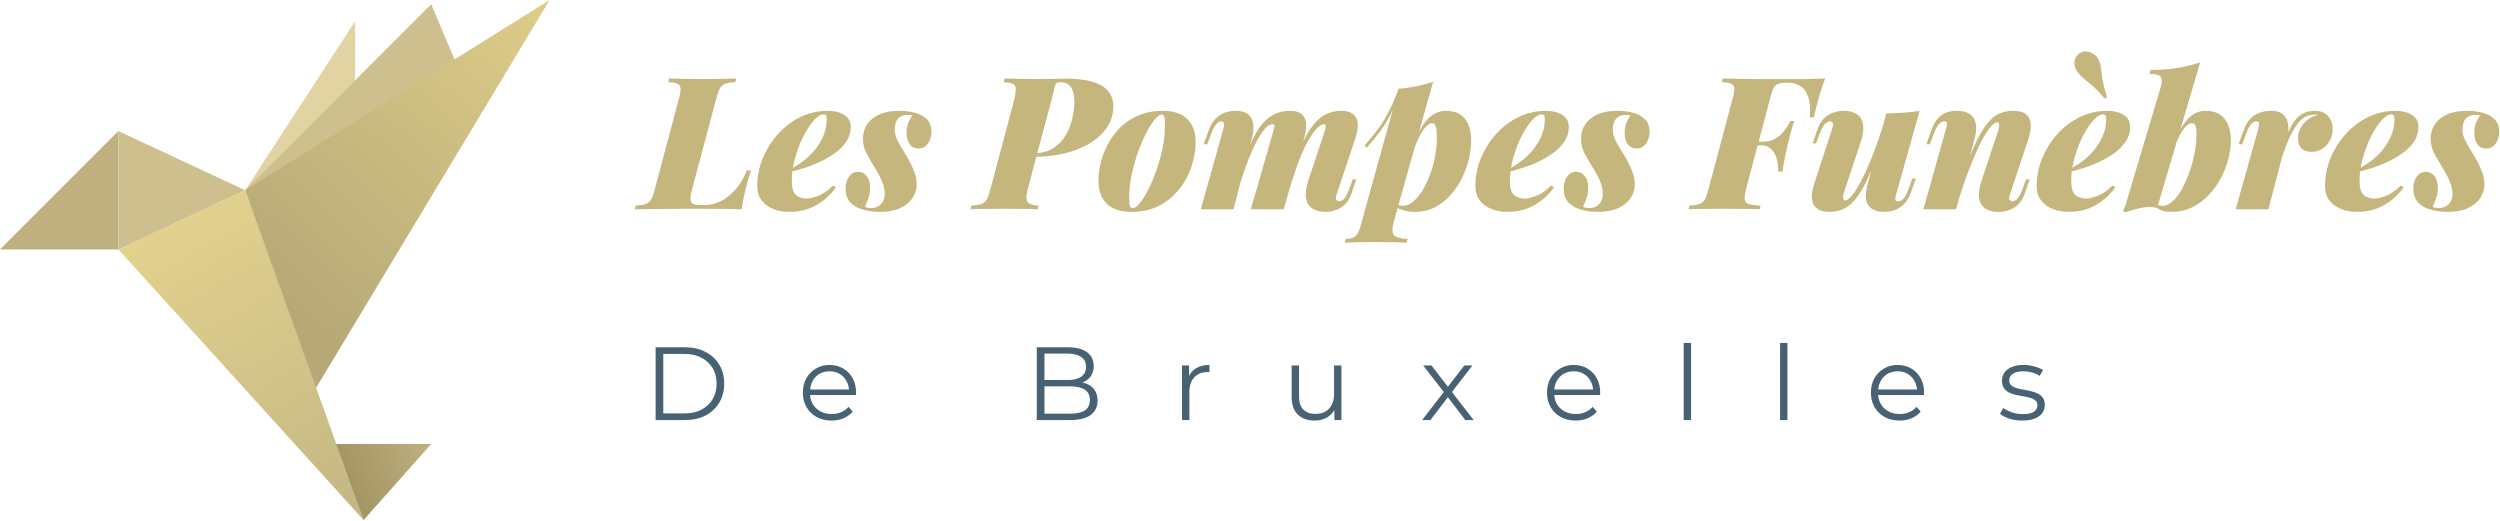
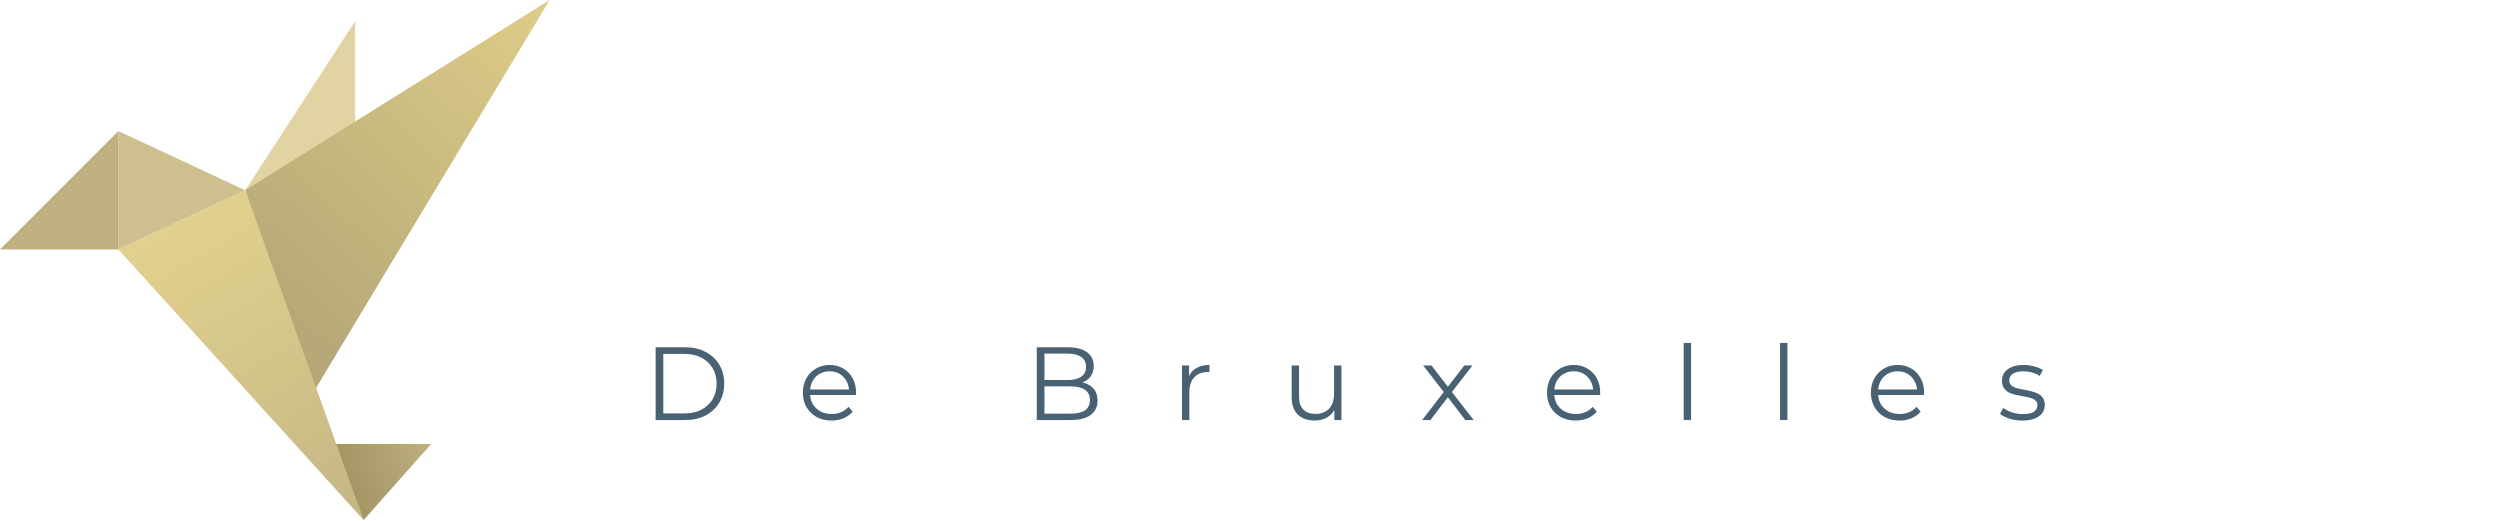
<svg xmlns="http://www.w3.org/2000/svg" width="1732" height="361" viewBox="0 0 1732 361" fill="none">
  <path d="M298.764 307.552H231.396L251.899 360.275L298.764 307.552Z" fill="url(#paint0_linear_1301_45)" />
  <path d="M246.041 14.645L169.885 131.808L246.041 181.602V14.645Z" fill="#E1D4A2" />
-   <path d="M298.764 2.929L169.885 131.808L322.197 58.581L298.764 2.929Z" fill="#CDC08E" />
  <path d="M380.778 0L169.885 131.808L216.75 272.403L380.778 0Z" fill="url(#paint1_linear_1301_45)" />
  <path d="M82.014 90.801L0 172.815H82.014V90.801Z" fill="#BEB17F" />
  <path d="M82.014 172.815L251.9 360.275L169.886 131.808L82.014 172.815Z" fill="url(#paint2_linear_1301_45)" />
  <path d="M169.886 131.808L82.014 90.801V172.815L169.886 131.808Z" fill="#CDC08E" />
  <path d="M454.208 291V240.6H474.728C480.104 240.6 484.808 241.68 488.84 243.84C492.92 245.952 496.088 248.904 498.344 252.696C500.6 256.488 501.728 260.856 501.728 265.8C501.728 270.744 500.6 275.112 498.344 278.904C496.088 282.696 492.92 285.672 488.84 287.832C484.808 289.944 480.104 291 474.728 291H454.208ZM459.536 286.392H474.44C478.904 286.392 482.768 285.528 486.032 283.8C489.344 282.024 491.912 279.6 493.736 276.528C495.56 273.408 496.472 269.832 496.472 265.8C496.472 261.72 495.56 258.144 493.736 255.072C491.912 252 489.344 249.6 486.032 247.872C482.768 246.096 478.904 245.208 474.44 245.208H459.536V286.392ZM576.095 291.36C572.159 291.36 568.703 290.544 565.727 288.912C562.751 287.232 560.423 284.952 558.743 282.072C557.063 279.144 556.223 275.808 556.223 272.064C556.223 268.32 557.015 265.008 558.599 262.128C560.231 259.248 562.439 256.992 565.223 255.36C568.055 253.68 571.223 252.84 574.727 252.84C578.279 252.84 581.423 253.656 584.159 255.288C586.943 256.872 589.127 259.128 590.711 262.056C592.295 264.936 593.087 268.272 593.087 272.064C593.087 272.304 593.063 272.568 593.015 272.856C593.015 273.096 593.015 273.36 593.015 273.648H560.111V269.832H590.279L588.263 271.344C588.263 268.608 587.663 266.184 586.463 264.072C585.311 261.912 583.727 260.232 581.711 259.032C579.695 257.832 577.367 257.232 574.727 257.232C572.135 257.232 569.807 257.832 567.743 259.032C565.679 260.232 564.071 261.912 562.919 264.072C561.767 266.232 561.191 268.704 561.191 271.488V272.28C561.191 275.16 561.815 277.704 563.063 279.912C564.359 282.072 566.135 283.776 568.391 285.024C570.695 286.224 573.311 286.824 576.239 286.824C578.543 286.824 580.679 286.416 582.647 285.6C584.663 284.784 586.391 283.536 587.831 281.856L590.711 285.168C589.031 287.184 586.919 288.72 584.375 289.776C581.879 290.832 579.119 291.36 576.095 291.36ZM718.269 291V240.6H740.013C745.629 240.6 749.973 241.728 753.045 243.984C756.165 246.24 757.725 249.432 757.725 253.56C757.725 256.296 757.077 258.6 755.781 260.472C754.533 262.344 752.805 263.76 750.597 264.72C748.437 265.68 746.061 266.16 743.469 266.16L744.693 264.432C747.909 264.432 750.669 264.936 752.973 265.944C755.325 266.904 757.149 268.368 758.445 270.336C759.741 272.256 760.389 274.656 760.389 277.536C760.389 281.808 758.805 285.12 755.637 287.472C752.517 289.824 747.789 291 741.453 291H718.269ZM723.597 286.608H741.381C745.797 286.608 749.181 285.864 751.533 284.376C753.885 282.84 755.061 280.416 755.061 277.104C755.061 273.84 753.885 271.464 751.533 269.976C749.181 268.44 745.797 267.672 741.381 267.672H723.021V263.28H739.653C743.685 263.28 746.805 262.512 749.013 260.976C751.269 259.44 752.397 257.16 752.397 254.136C752.397 251.064 751.269 248.784 749.013 247.296C746.805 245.76 743.685 244.992 739.653 244.992H723.597V286.608ZM818.896 291V253.2H823.792V263.496L823.288 261.696C824.344 258.816 826.12 256.632 828.616 255.144C831.112 253.608 834.208 252.84 837.904 252.84V257.808C837.712 257.808 837.52 257.808 837.328 257.808C837.136 257.76 836.944 257.736 836.752 257.736C832.768 257.736 829.648 258.96 827.392 261.408C825.136 263.808 824.008 267.24 824.008 271.704V291H818.896ZM910.845 291.36C907.629 291.36 904.821 290.76 902.421 289.56C900.021 288.36 898.149 286.56 896.805 284.16C895.509 281.76 894.861 278.76 894.861 275.16V253.2H899.973V274.584C899.973 278.616 900.957 281.664 902.925 283.728C904.941 285.744 907.749 286.752 911.349 286.752C913.989 286.752 916.269 286.224 918.189 285.168C920.157 284.064 921.645 282.48 922.653 280.416C923.709 278.352 924.237 275.88 924.237 273V253.2H929.349V291H924.453V280.632L925.245 282.504C924.045 285.288 922.173 287.472 919.629 289.056C917.133 290.592 914.205 291.36 910.845 291.36ZM985.263 291L1001.25 270.264L1001.17 272.784L985.983 253.2H991.743L1004.2 269.4L1002.04 269.328L1014.49 253.2H1020.11L1004.77 273L1004.85 270.264L1020.97 291H1015.14L1001.97 273.72L1003.98 274.008L991.023 291H985.263ZM1091.63 291.36C1087.69 291.36 1084.24 290.544 1081.26 288.912C1078.29 287.232 1075.96 284.952 1074.28 282.072C1072.6 279.144 1071.76 275.808 1071.76 272.064C1071.76 268.32 1072.55 265.008 1074.13 262.128C1075.77 259.248 1077.97 256.992 1080.76 255.36C1083.59 253.68 1086.76 252.84 1090.26 252.84C1093.81 252.84 1096.96 253.656 1099.69 255.288C1102.48 256.872 1104.66 259.128 1106.25 262.056C1107.83 264.936 1108.62 268.272 1108.62 272.064C1108.62 272.304 1108.6 272.568 1108.55 272.856C1108.55 273.096 1108.55 273.36 1108.55 273.648H1075.65V269.832H1105.81L1103.8 271.344C1103.8 268.608 1103.2 266.184 1102 264.072C1100.85 261.912 1099.26 260.232 1097.25 259.032C1095.23 257.832 1092.9 257.232 1090.26 257.232C1087.67 257.232 1085.34 257.832 1083.28 259.032C1081.21 260.232 1079.61 261.912 1078.45 264.072C1077.3 266.232 1076.73 268.704 1076.73 271.488V272.28C1076.73 275.16 1077.35 277.704 1078.6 279.912C1079.89 282.072 1081.67 283.776 1083.93 285.024C1086.23 286.224 1088.85 286.824 1091.77 286.824C1094.08 286.824 1096.21 286.416 1098.18 285.6C1100.2 284.784 1101.93 283.536 1103.37 281.856L1106.25 285.168C1104.57 287.184 1102.45 288.72 1099.91 289.776C1097.41 290.832 1094.65 291.36 1091.63 291.36ZM1166.45 291V237.576H1171.57V291H1166.45ZM1233.22 291V237.576H1238.33V291H1233.22ZM1316.03 291.36C1312.1 291.36 1308.64 290.544 1305.67 288.912C1302.69 287.232 1300.36 284.952 1298.68 282.072C1297 279.144 1296.16 275.808 1296.16 272.064C1296.16 268.32 1296.95 265.008 1298.54 262.128C1300.17 259.248 1302.38 256.992 1305.16 255.36C1307.99 253.68 1311.16 252.84 1314.67 252.84C1318.22 252.84 1321.36 253.656 1324.1 255.288C1326.88 256.872 1329.07 259.128 1330.65 262.056C1332.23 264.936 1333.03 268.272 1333.03 272.064C1333.03 272.304 1333 272.568 1332.95 272.856C1332.95 273.096 1332.95 273.36 1332.95 273.648H1300.05V269.832H1330.22L1328.2 271.344C1328.2 268.608 1327.6 266.184 1326.4 264.072C1325.25 261.912 1323.67 260.232 1321.65 259.032C1319.63 257.832 1317.31 257.232 1314.67 257.232C1312.07 257.232 1309.75 257.832 1307.68 259.032C1305.62 260.232 1304.01 261.912 1302.86 264.072C1301.71 266.232 1301.13 268.704 1301.13 271.488V272.28C1301.13 275.16 1301.75 277.704 1303 279.912C1304.3 282.072 1306.07 283.776 1308.33 285.024C1310.63 286.224 1313.25 286.824 1316.18 286.824C1318.48 286.824 1320.62 286.416 1322.59 285.6C1324.6 284.784 1326.33 283.536 1327.77 281.856L1330.65 285.168C1328.97 287.184 1326.86 288.72 1324.31 289.776C1321.82 290.832 1319.06 291.36 1316.03 291.36ZM1401.01 291.36C1397.89 291.36 1394.94 290.928 1392.15 290.064C1389.37 289.152 1387.19 288.024 1385.6 286.68L1387.91 282.648C1389.44 283.8 1391.41 284.808 1393.81 285.672C1396.21 286.488 1398.73 286.896 1401.37 286.896C1404.97 286.896 1407.56 286.344 1409.15 285.24C1410.73 284.088 1411.52 282.576 1411.52 280.704C1411.52 279.312 1411.07 278.232 1410.15 277.464C1409.29 276.648 1408.14 276.048 1406.7 275.664C1405.26 275.232 1403.65 274.872 1401.87 274.584C1400.1 274.296 1398.32 273.96 1396.55 273.576C1394.82 273.192 1393.23 272.64 1391.79 271.92C1390.35 271.152 1389.18 270.12 1388.27 268.824C1387.4 267.528 1386.97 265.8 1386.97 263.64C1386.97 261.576 1387.55 259.728 1388.7 258.096C1389.85 256.464 1391.53 255.192 1393.74 254.28C1395.99 253.32 1398.73 252.84 1401.95 252.84C1404.39 252.84 1406.84 253.176 1409.29 253.848C1411.74 254.472 1413.75 255.312 1415.34 256.368L1413.11 260.472C1411.43 259.32 1409.63 258.504 1407.71 258.024C1405.79 257.496 1403.87 257.232 1401.95 257.232C1398.54 257.232 1396.02 257.832 1394.39 259.032C1392.8 260.184 1392.01 261.672 1392.01 263.496C1392.01 264.936 1392.44 266.064 1393.31 266.88C1394.22 267.696 1395.39 268.344 1396.83 268.824C1398.32 269.256 1399.93 269.616 1401.66 269.904C1403.43 270.192 1405.19 270.552 1406.91 270.984C1408.69 271.368 1410.3 271.92 1411.74 272.64C1413.23 273.312 1414.4 274.296 1415.27 275.592C1416.18 276.84 1416.63 278.496 1416.63 280.56C1416.63 282.768 1416.01 284.688 1414.76 286.32C1413.56 287.904 1411.79 289.152 1409.43 290.064C1407.13 290.928 1404.32 291.36 1401.01 291.36Z" fill="#486173" />
-   <path d="M520.24 118.12C519.728 119.485 519.216 121.064 518.704 122.856C518.192 124.648 517.68 126.568 517.168 128.616C516.741 130.237 516.187 132.584 515.504 135.656C514.821 138.643 514.267 141.757 513.84 145C509.488 144.829 504.624 144.744 499.248 144.744C493.957 144.659 489.179 144.616 484.912 144.616C482.608 144.616 479.664 144.616 476.08 144.616C472.581 144.616 468.699 144.659 464.432 144.744C460.251 144.744 456.027 144.787 451.76 144.872C447.579 144.872 443.611 144.915 439.856 145L440.368 142.44C443.269 142.269 445.531 141.928 447.152 141.416C448.773 140.904 450.053 139.88 450.992 138.344C451.931 136.808 452.784 134.504 453.552 131.432L470.448 67.944C471.301 64.787 471.643 62.483 471.472 61.032C471.301 59.496 470.533 58.472 469.168 57.96C467.888 57.363 465.797 57.021 462.896 56.936L463.536 54.376C466.011 54.461 469.424 54.547 473.776 54.632C478.213 54.717 482.864 54.76 487.728 54.76C491.995 54.76 496.048 54.717 499.888 54.632C503.728 54.547 507.141 54.461 510.128 54.376L509.488 56.936C506.587 57.021 504.325 57.363 502.704 57.96C501.083 58.472 499.803 59.496 498.864 61.032C498.011 62.483 497.157 64.787 496.304 67.944L479.408 131.432C478.64 134.504 478.299 136.808 478.384 138.344C478.469 139.88 479.152 140.904 480.432 141.416C481.797 141.843 483.888 142.056 486.704 142.056H489.008C491.909 142.056 495.067 141.288 498.48 139.752C501.979 138.216 505.392 135.699 508.72 132.2C512.133 128.701 515.035 124.008 517.424 118.12H520.24ZM545.736 118.12C548.467 116.84 551.155 115.304 553.8 113.512C556.445 111.72 558.877 109.757 561.096 107.624C564.509 104.296 567.283 100.499 569.416 96.232C571.635 91.965 572.744 87.357 572.744 82.408C572.744 81.213 572.573 80.403 572.232 79.976C571.891 79.464 571.379 79.208 570.696 79.208C568.989 79.208 567.112 80.189 565.064 82.152C563.101 84.029 561.139 86.589 559.176 89.832C557.213 92.989 555.421 96.573 553.8 100.584C552.264 104.595 550.984 108.733 549.96 113C549.021 117.181 548.552 121.235 548.552 125.16C548.552 130.109 549.533 133.437 551.496 135.144C553.459 136.765 556.019 137.576 559.176 137.576C560.883 137.576 563.443 136.936 566.856 135.656C570.269 134.376 573.683 132.029 577.096 128.616L579.144 129.64C577.267 132.456 574.792 135.187 571.72 137.832C568.648 140.477 565.021 142.653 560.84 144.36C556.659 145.981 551.965 146.792 546.76 146.792C542.749 146.792 539.037 146.109 535.624 144.744C532.296 143.379 529.608 141.373 527.56 138.728C525.597 135.997 524.616 132.669 524.616 128.744C524.616 123.709 525.384 118.717 526.92 113.768C528.541 108.819 530.803 104.125 533.704 99.688C536.605 95.251 540.061 91.325 544.072 87.912C548.168 84.413 552.691 81.683 557.64 79.72C562.589 77.757 567.88 76.776 573.512 76.776C578.035 76.776 581.789 77.715 584.776 79.592C587.848 81.384 589.384 84.2 589.384 88.04C589.384 91.283 588.531 94.355 586.824 97.256C585.117 100.072 582.771 102.675 579.784 105.064C576.797 107.368 573.427 109.459 569.672 111.336C565.917 113.213 561.949 114.835 557.768 116.2C553.672 117.565 549.619 118.632 545.608 119.4L545.736 118.12ZM599.252 143.208C599.935 143.549 600.617 143.805 601.3 143.976C602.068 144.061 602.879 144.104 603.732 144.104C606.377 144.104 608.553 143.251 610.26 141.544C612.052 139.752 612.948 137.363 612.948 134.376C612.948 131.475 612.265 128.445 610.9 125.288C609.535 122.131 607.743 118.803 605.524 115.304C603.476 111.976 601.684 108.861 600.148 105.96C598.612 102.973 597.844 99.688 597.844 96.104C597.844 92.435 598.783 89.149 600.66 86.248C602.537 83.347 605.353 81.043 609.108 79.336C612.863 77.629 617.599 76.776 623.316 76.776C626.9 76.776 630.356 77.203 633.684 78.056C637.097 78.909 639.871 80.403 642.004 82.536C644.223 84.584 645.332 87.571 645.332 91.496C645.332 93.203 644.991 94.952 644.308 96.744C643.625 98.536 642.601 100.029 641.236 101.224C639.956 102.333 638.292 102.888 636.244 102.888C633.684 102.888 631.679 101.907 630.228 99.944C628.777 97.896 628.052 95.293 628.052 92.136C628.052 89.405 628.479 86.973 629.332 84.84C630.271 82.707 631.209 81.128 632.148 80.104C631.465 79.763 630.399 79.592 628.948 79.592C625.961 79.592 623.7 80.445 622.164 82.152C620.713 83.859 619.945 86.333 619.86 89.576C619.86 91.453 620.201 93.373 620.884 95.336C621.652 97.213 622.633 99.133 623.828 101.096C625.023 102.973 626.217 104.936 627.412 106.984C630.228 111.763 632.191 115.688 633.3 118.76C634.495 121.747 635.092 124.691 635.092 127.592C635.092 131.091 634.111 134.291 632.148 137.192C630.271 140.093 627.412 142.44 623.572 144.232C619.817 145.939 615.124 146.792 609.492 146.792C605.481 146.792 601.641 146.28 597.972 145.256C594.388 144.317 591.444 142.653 589.14 140.264C586.921 137.875 585.812 134.589 585.812 130.408C585.812 127.251 586.623 124.563 588.244 122.344C589.78 120.125 591.871 119.016 594.516 119.016C596.991 119.016 598.996 120.04 600.532 122.088C602.068 124.136 602.836 126.867 602.836 130.28C602.836 133.011 602.367 135.528 601.428 137.832C600.575 140.136 599.849 141.928 599.252 143.208ZM710.244 108.648L710.884 106.088H716.644C721.849 106.088 726.201 104.936 729.7 102.632C733.284 100.328 736.143 97.384 738.276 93.8C740.409 90.131 741.945 86.248 742.884 82.152C743.823 77.971 744.292 74.045 744.292 70.376C744.292 66.109 743.524 62.824 741.988 60.52C740.452 58.131 737.935 56.936 734.436 56.936C733.241 56.936 732.345 57.235 731.748 57.832C731.236 58.429 730.809 59.539 730.468 61.16C730.127 62.696 729.572 64.957 728.804 67.944L711.908 131.432C711.311 133.821 711.055 135.827 711.14 137.448C711.225 138.984 711.908 140.179 713.188 141.032C714.553 141.8 716.644 142.269 719.46 142.44L718.948 145C716.047 144.829 712.676 144.744 708.836 144.744C704.996 144.659 700.943 144.616 696.676 144.616C691.812 144.616 687.161 144.659 682.724 144.744C678.372 144.744 674.916 144.829 672.356 145L672.868 142.44C675.769 142.269 678.031 141.928 679.652 141.416C681.273 140.904 682.553 139.88 683.492 138.344C684.431 136.808 685.284 134.504 686.052 131.432L702.948 67.944C703.46 65.384 703.716 63.336 703.716 61.8C703.801 60.264 703.247 59.112 702.052 58.344C700.857 57.576 698.639 57.107 695.396 56.936L696.036 54.376C698.511 54.461 701.924 54.547 706.276 54.632C710.713 54.717 715.108 54.76 719.46 54.76C722.532 54.76 725.604 54.717 728.676 54.632C731.833 54.547 734.991 54.504 738.148 54.504C749.412 54.504 757.732 56.083 763.108 59.24C768.569 62.397 771.3 67.261 771.3 73.832C771.3 80.488 768.953 86.461 764.26 91.752C759.567 96.957 752.996 101.096 744.548 104.168C736.185 107.155 726.457 108.648 715.364 108.648H710.244ZM804.922 79.336C803.471 79.336 801.765 80.573 799.802 83.048C797.839 85.437 795.834 88.68 793.786 92.776C791.738 96.872 789.818 101.437 788.026 106.472C786.319 111.507 784.911 116.669 783.802 121.96C782.778 127.251 782.266 132.285 782.266 137.064C782.266 139.709 782.437 141.587 782.778 142.696C783.205 143.72 783.845 144.232 784.698 144.232C786.063 144.232 787.685 143.08 789.562 140.776C791.525 138.472 793.487 135.357 795.45 131.432C797.498 127.507 799.375 123.069 801.082 118.12C802.874 113.171 804.325 108.008 805.434 102.632C806.543 97.171 807.098 91.88 807.098 86.76C807.098 83.517 806.885 81.469 806.458 80.616C806.031 79.763 805.519 79.336 804.922 79.336ZM761.018 125.032C761.018 121.021 761.573 116.797 762.682 112.36C763.791 107.923 765.498 103.613 767.802 99.432C770.106 95.165 773.007 91.325 776.506 87.912C780.09 84.499 784.271 81.811 789.05 79.848C793.914 77.8 799.418 76.776 805.562 76.776C812.986 76.776 818.618 78.653 822.458 82.408C826.383 86.163 828.346 91.539 828.346 98.536C828.346 102.547 827.791 106.771 826.682 111.208C825.573 115.645 823.866 119.997 821.562 124.264C819.258 128.445 816.314 132.243 812.73 135.656C809.231 139.069 805.05 141.8 800.186 143.848C795.407 145.811 789.946 146.792 783.802 146.792C776.378 146.792 770.703 144.915 766.778 141.16C762.938 137.405 761.018 132.029 761.018 125.032ZM854.54 145H831.884L847.5 89.448C847.927 88.083 848.097 87.016 848.012 86.248C848.012 85.48 847.841 84.925 847.5 84.584C847.244 84.243 846.775 84.072 846.092 84.072C844.897 84.072 843.745 84.712 842.636 85.992C841.527 87.187 840.417 89.235 839.308 92.136L836.364 99.944H833.932L837.516 89.96C838.711 86.717 840.247 84.157 842.124 82.28C844.001 80.317 846.135 78.909 848.524 78.056C850.913 77.203 853.388 76.776 855.948 76.776C859.105 76.776 861.58 77.288 863.372 78.312C865.164 79.336 866.444 80.744 867.212 82.536C868.065 84.243 868.449 86.163 868.364 88.296C868.364 90.429 868.108 92.563 867.596 94.696L854.54 145ZM881.932 91.624C882.273 90.429 882.529 89.405 882.7 88.552C882.956 87.699 882.999 87.059 882.828 86.632C882.743 86.205 882.359 85.992 881.676 85.992C880.055 85.992 878.348 86.973 876.556 88.936C874.764 90.899 872.887 93.715 870.924 97.384C868.961 100.968 866.956 105.32 864.908 110.44C862.945 115.56 860.94 121.32 858.892 127.72L857.228 126.696C860.641 114.664 864.012 104.979 867.34 97.64C870.753 90.301 874.551 85.011 878.732 81.768C882.999 78.44 887.991 76.776 893.708 76.776C896.524 76.776 898.743 77.245 900.364 78.184C902.071 79.037 903.265 80.317 903.948 82.024C904.716 83.645 905.015 85.651 904.844 88.04C904.759 90.429 904.289 93.117 903.436 96.104L889.356 145H866.572L881.932 91.624ZM917.516 91.624C918.199 89.661 918.497 88.253 918.412 87.4C918.412 86.461 918.071 85.992 917.388 85.992C916.279 85.992 914.913 86.675 913.292 88.04C911.756 89.32 909.964 91.539 907.916 94.696C905.953 97.768 903.82 101.992 901.516 107.368C899.297 112.744 896.908 119.485 894.348 127.592L892.94 126.952C895.756 116.627 898.529 108.221 901.26 101.736C904.076 95.165 906.935 90.088 909.836 86.504C912.823 82.835 915.895 80.317 919.052 78.952C922.295 77.501 925.665 76.776 929.164 76.776C932.919 76.776 935.735 77.587 937.612 79.208C939.489 80.744 940.513 82.963 940.684 85.864C940.855 88.68 940.257 92.093 938.892 96.104L926.22 134.12C925.367 136.509 925.239 138.003 925.836 138.6C926.519 139.197 927.159 139.496 927.756 139.496C928.524 139.496 929.505 139.069 930.7 138.216C931.895 137.277 933.175 135.016 934.54 131.432L937.228 124.264H939.66L936.46 133.608C935.265 137.192 933.644 139.923 931.596 141.8C929.633 143.677 927.457 144.957 925.068 145.64C922.764 146.408 920.46 146.792 918.156 146.792C915.34 146.792 912.908 146.323 910.86 145.384C908.897 144.531 907.361 143.208 906.252 141.416C905.143 139.624 904.588 137.363 904.588 134.632C904.588 131.816 905.228 128.531 906.508 124.776L917.516 91.624ZM992.36 85.352C990.995 85.352 989.544 86.12 988.008 87.656C986.557 89.192 985.107 91.325 983.656 94.056C982.205 96.787 980.84 99.901 979.56 103.4C978.28 106.899 977.171 110.611 976.232 114.536L978.664 101.992C980.712 96.104 982.888 91.325 985.192 87.656C987.496 83.901 990.013 81.171 992.744 79.464C995.475 77.672 998.461 76.776 1001.7 76.776C1007.68 76.776 1012.07 78.611 1014.89 82.28C1017.79 85.864 1019.24 90.984 1019.24 97.64C1019.24 101.651 1018.69 105.917 1017.58 110.44C1016.47 114.877 1014.85 119.272 1012.71 123.624C1010.58 127.891 1007.93 131.773 1004.78 135.272C1001.62 138.771 997.992 141.587 993.896 143.72C989.885 145.768 985.405 146.792 980.456 146.792C977.555 146.792 974.909 146.451 972.52 145.768C970.131 145.085 968.253 144.275 966.888 143.336L967.784 141.672C968.467 141.928 969.149 142.141 969.832 142.312C970.515 142.483 971.283 142.568 972.136 142.568C974.44 142.568 976.701 141.629 978.92 139.752C981.224 137.875 983.357 135.357 985.32 132.2C987.283 128.957 989.032 125.331 990.568 121.32C992.104 117.309 993.299 113.085 994.152 108.648C995.005 104.211 995.432 99.901 995.432 95.72C995.432 91.197 995.133 88.339 994.536 87.144C994.024 85.949 993.299 85.352 992.36 85.352ZM968.936 61.544C973.459 61.117 977.64 60.52 981.48 59.752C985.405 58.899 989.203 57.875 992.872 56.68L965.608 153.576C964.243 158.525 964.371 161.725 965.992 163.176C967.613 164.627 970.685 165.395 975.208 165.48L974.44 168.168C972.221 168.083 969.064 167.955 964.968 167.784C960.957 167.699 956.691 167.656 952.168 167.656C948.243 167.656 944.317 167.699 940.392 167.784C936.467 167.955 933.523 168.083 931.56 168.168L932.328 165.48C935.4 165.48 937.619 164.883 938.984 163.688C940.349 162.579 941.459 160.531 942.312 157.544L968.936 61.544ZM945.384 100.712C948.371 97.384 951.144 94.056 953.704 90.728C956.349 87.315 958.909 83.347 961.384 78.824C963.859 74.216 966.376 68.456 968.936 61.544L969.32 63.592C967.613 69.565 965.608 74.856 963.304 79.464C961 83.987 958.44 88.083 955.624 91.752C952.893 95.336 949.949 98.877 946.792 102.376L945.384 100.712ZM1043.24 118.12C1045.97 116.84 1048.65 115.304 1051.3 113.512C1053.95 111.72 1056.38 109.757 1058.6 107.624C1062.01 104.296 1064.78 100.499 1066.92 96.232C1069.13 91.965 1070.24 87.357 1070.24 82.408C1070.24 81.213 1070.07 80.403 1069.73 79.976C1069.39 79.464 1068.88 79.208 1068.2 79.208C1066.49 79.208 1064.61 80.189 1062.56 82.152C1060.6 84.029 1058.64 86.589 1056.68 89.832C1054.71 92.989 1052.92 96.573 1051.3 100.584C1049.76 104.595 1048.48 108.733 1047.46 113C1046.52 117.181 1046.05 121.235 1046.05 125.16C1046.05 130.109 1047.03 133.437 1049 135.144C1050.96 136.765 1053.52 137.576 1056.68 137.576C1058.38 137.576 1060.94 136.936 1064.36 135.656C1067.77 134.376 1071.18 132.029 1074.6 128.616L1076.64 129.64C1074.77 132.456 1072.29 135.187 1069.22 137.832C1066.15 140.477 1062.52 142.653 1058.34 144.36C1054.16 145.981 1049.47 146.792 1044.26 146.792C1040.25 146.792 1036.54 146.109 1033.12 144.744C1029.8 143.379 1027.11 141.373 1025.06 138.728C1023.1 135.997 1022.12 132.669 1022.12 128.744C1022.12 123.709 1022.88 118.717 1024.42 113.768C1026.04 108.819 1028.3 104.125 1031.2 99.688C1034.11 95.251 1037.56 91.325 1041.57 87.912C1045.67 84.413 1050.19 81.683 1055.14 79.72C1060.09 77.757 1065.38 76.776 1071.01 76.776C1075.53 76.776 1079.29 77.715 1082.28 79.592C1085.35 81.384 1086.88 84.2 1086.88 88.04C1086.88 91.283 1086.03 94.355 1084.32 97.256C1082.62 100.072 1080.27 102.675 1077.28 105.064C1074.3 107.368 1070.93 109.459 1067.17 111.336C1063.42 113.213 1059.45 114.835 1055.27 116.2C1051.17 117.565 1047.12 118.632 1043.11 119.4L1043.24 118.12ZM1096.75 143.208C1097.43 143.549 1098.12 143.805 1098.8 143.976C1099.57 144.061 1100.38 144.104 1101.23 144.104C1103.88 144.104 1106.05 143.251 1107.76 141.544C1109.55 139.752 1110.45 137.363 1110.45 134.376C1110.45 131.475 1109.77 128.445 1108.4 125.288C1107.03 122.131 1105.24 118.803 1103.02 115.304C1100.98 111.976 1099.18 108.861 1097.65 105.96C1096.11 102.973 1095.34 99.688 1095.34 96.104C1095.34 92.435 1096.28 89.149 1098.16 86.248C1100.04 83.347 1102.85 81.043 1106.61 79.336C1110.36 77.629 1115.1 76.776 1120.82 76.776C1124.4 76.776 1127.86 77.203 1131.18 78.056C1134.6 78.909 1137.37 80.403 1139.5 82.536C1141.72 84.584 1142.83 87.571 1142.83 91.496C1142.83 93.203 1142.49 94.952 1141.81 96.744C1141.13 98.536 1140.1 100.029 1138.74 101.224C1137.46 102.333 1135.79 102.888 1133.74 102.888C1131.18 102.888 1129.18 101.907 1127.73 99.944C1126.28 97.896 1125.55 95.293 1125.55 92.136C1125.55 89.405 1125.98 86.973 1126.83 84.84C1127.77 82.707 1128.71 81.128 1129.65 80.104C1128.97 79.763 1127.9 79.592 1126.45 79.592C1123.46 79.592 1121.2 80.445 1119.66 82.152C1118.21 83.859 1117.45 86.333 1117.36 89.576C1117.36 91.453 1117.7 93.373 1118.38 95.336C1119.15 97.213 1120.13 99.133 1121.33 101.096C1122.52 102.973 1123.72 104.936 1124.91 106.984C1127.73 111.763 1129.69 115.688 1130.8 118.76C1131.99 121.747 1132.59 124.691 1132.59 127.592C1132.59 131.091 1131.61 134.291 1129.65 137.192C1127.77 140.093 1124.91 142.44 1121.07 144.232C1117.32 145.939 1112.62 146.792 1106.99 146.792C1102.98 146.792 1099.14 146.28 1095.47 145.256C1091.89 144.317 1088.94 142.653 1086.64 140.264C1084.42 137.875 1083.31 134.589 1083.31 130.408C1083.31 127.251 1084.12 124.563 1085.74 122.344C1087.28 120.125 1089.37 119.016 1092.02 119.016C1094.49 119.016 1096.5 120.04 1098.03 122.088C1099.57 124.136 1100.34 126.867 1100.34 130.28C1100.34 133.011 1099.87 135.528 1098.93 137.832C1098.07 140.136 1097.35 141.928 1096.75 143.208ZM1208.26 100.712L1208.77 98.152H1236.16L1235.65 100.712H1208.26ZM1253.82 81.256C1254.34 75.197 1253.95 70.419 1252.67 66.92C1251.48 63.421 1249.64 60.947 1247.17 59.496C1244.69 58.045 1241.75 57.32 1238.34 57.32H1237.95C1235.48 57.32 1233.51 57.576 1232.06 58.088C1230.7 58.515 1229.59 59.496 1228.74 61.032C1227.97 62.483 1227.2 64.787 1226.43 67.944L1209.54 131.432C1208.77 134.504 1208.51 136.808 1208.77 138.344C1209.02 139.88 1210.01 140.904 1211.71 141.416C1213.42 141.928 1216.06 142.269 1219.65 142.44L1219.14 145C1216.23 144.829 1212.44 144.744 1207.74 144.744C1203.14 144.659 1198.44 144.616 1193.66 144.616C1188.8 144.616 1184.23 144.659 1179.97 144.744C1175.79 144.744 1172.42 144.829 1169.86 145L1170.37 142.44C1173.27 142.269 1175.53 141.928 1177.15 141.416C1178.77 140.904 1180.05 139.88 1180.99 138.344C1181.93 136.808 1182.78 134.504 1183.55 131.432L1200.45 67.944C1201.3 64.787 1201.64 62.483 1201.47 61.032C1201.3 59.496 1200.53 58.472 1199.17 57.96C1197.89 57.363 1195.8 57.021 1192.9 56.936L1193.54 54.376C1197.21 54.461 1201.13 54.547 1205.31 54.632C1209.49 54.632 1213.63 54.675 1217.73 54.76C1221.91 54.76 1225.75 54.76 1229.25 54.76C1232.75 54.76 1235.65 54.76 1237.95 54.76C1241.88 54.76 1246.27 54.76 1251.14 54.76C1256 54.675 1260.44 54.547 1264.45 54.376C1263.34 57.363 1262.44 59.923 1261.76 62.056C1261.08 64.104 1260.35 66.579 1259.58 69.48C1258.99 71.784 1258.43 73.917 1257.92 75.88C1257.41 77.843 1256.98 79.635 1256.64 81.256H1253.82ZM1221.95 98.152C1223.91 98.152 1225.79 97.811 1227.58 97.128C1229.38 96.445 1231.04 95.507 1232.58 94.312C1234.11 93.032 1235.52 91.496 1236.8 89.704C1238.17 87.912 1239.32 85.949 1240.26 83.816H1243.07C1241.96 87.144 1241.11 89.917 1240.51 92.136C1240 94.269 1239.4 96.701 1238.72 99.432C1238.12 102.077 1237.48 104.936 1236.8 108.008C1236.2 110.995 1235.52 114.621 1234.75 118.888H1231.94C1231.94 115.901 1231.68 113.299 1231.17 111.08C1230.66 108.861 1229.89 106.984 1228.86 105.448C1227.84 103.827 1226.6 102.632 1225.15 101.864C1223.7 101.096 1222.04 100.712 1220.16 100.712L1221.95 98.152ZM1303.17 99.688C1299.85 109.672 1296.73 117.779 1293.83 124.008C1290.93 130.152 1288.07 134.888 1285.25 138.216C1282.52 141.459 1279.66 143.72 1276.68 145C1273.78 146.195 1270.62 146.792 1267.21 146.792C1263.79 146.792 1261.06 146.067 1259.01 144.616C1256.97 143.165 1255.73 141.032 1255.3 138.216C1254.96 135.315 1255.47 131.731 1256.84 127.464L1269.25 89.448C1270.11 86.973 1270.19 85.48 1269.51 84.968C1268.91 84.371 1268.31 84.072 1267.72 84.072C1266.95 84.072 1265.97 84.541 1264.77 85.48C1263.58 86.333 1262.3 88.552 1260.93 92.136L1258.25 99.304H1255.81L1259.01 89.96C1260.29 86.376 1261.91 83.645 1263.88 81.768C1265.93 79.891 1268.1 78.611 1270.41 77.928C1272.79 77.16 1275.1 76.776 1277.32 76.776C1281.16 76.776 1284.23 77.587 1286.53 79.208C1288.84 80.744 1290.25 83.133 1290.76 86.376C1291.27 89.619 1290.67 93.757 1288.97 98.792L1277.96 131.944C1276.42 136.552 1276.51 138.856 1278.21 138.856C1279.58 138.856 1281.2 137.704 1283.08 135.4C1284.95 133.096 1286.96 129.939 1289.09 125.928C1291.23 121.917 1293.36 117.352 1295.49 112.232C1297.63 107.027 1299.67 101.608 1301.64 95.976C1303.6 90.259 1305.31 84.584 1306.76 78.952L1303.17 99.688ZM1313.8 134.12C1313.2 136.083 1312.94 137.491 1313.03 138.344C1313.2 139.112 1313.84 139.496 1314.95 139.496C1316.23 139.496 1317.42 138.941 1318.53 137.832C1319.73 136.637 1320.88 134.504 1321.99 131.432L1324.93 123.624H1327.37L1323.78 133.608C1322.67 136.765 1321.14 139.325 1319.17 141.288C1317.3 143.251 1315.16 144.659 1312.77 145.512C1310.47 146.365 1308.04 146.792 1305.48 146.792C1302.49 146.792 1300.06 146.323 1298.18 145.384C1296.39 144.531 1295.02 143.336 1294.09 141.8C1293.06 140.093 1292.55 138.131 1292.55 135.912C1292.63 133.608 1292.98 131.261 1293.57 128.872L1306.76 78.568C1311.19 78.483 1315.33 78.312 1319.17 78.056C1323.01 77.8 1326.6 77.373 1329.93 76.776L1313.8 134.12ZM1355.17 145H1332.51L1348.12 89.448C1348.55 88.083 1348.81 87.016 1348.89 86.248C1348.98 85.48 1348.85 84.925 1348.51 84.584C1348.25 84.243 1347.74 84.072 1346.97 84.072C1345.69 84.072 1344.5 84.669 1343.39 85.864C1342.28 86.973 1341.13 89.064 1339.93 92.136L1336.99 99.944H1334.56L1338.14 89.96C1339.76 85.437 1341.98 82.109 1344.8 79.976C1347.61 77.843 1351.24 76.776 1355.68 76.776C1359.01 76.776 1361.65 77.331 1363.61 78.44C1365.58 79.464 1366.98 80.872 1367.84 82.664C1368.69 84.456 1369.12 86.419 1369.12 88.552C1369.12 90.6 1368.86 92.648 1368.35 94.696L1355.17 145ZM1358.11 126.696C1361.61 116.285 1364.81 107.837 1367.71 101.352C1370.7 94.781 1373.55 89.704 1376.29 86.12C1379.1 82.536 1381.96 80.104 1384.86 78.824C1387.85 77.459 1391.05 76.776 1394.46 76.776C1398.73 76.776 1401.84 77.629 1403.81 79.336C1405.77 81.043 1406.79 83.389 1406.88 86.376C1407.05 89.277 1406.54 92.52 1405.34 96.104L1392.67 134.12C1391.82 136.509 1391.69 138.003 1392.29 138.6C1392.97 139.197 1393.61 139.496 1394.21 139.496C1394.97 139.496 1395.95 139.069 1397.15 138.216C1398.34 137.277 1399.62 135.016 1400.99 131.432L1403.68 124.264H1406.11L1402.91 133.608C1401.71 137.192 1400.09 139.923 1398.05 141.8C1396.08 143.677 1393.91 144.957 1391.52 145.64C1389.21 146.408 1386.91 146.792 1384.61 146.792C1381.96 146.792 1379.66 146.408 1377.69 145.64C1375.73 144.872 1374.19 143.72 1373.09 142.184C1371.81 140.392 1371.08 138.173 1370.91 135.528C1370.82 132.797 1371.51 129.213 1372.96 124.776L1383.97 91.624C1384.48 90.088 1384.78 88.808 1384.86 87.784C1385.03 86.76 1385.03 85.992 1384.86 85.48C1384.69 84.968 1384.31 84.712 1383.71 84.712C1382.34 84.712 1380.72 85.864 1378.85 88.168C1376.97 90.472 1374.96 93.629 1372.83 97.64C1370.78 101.651 1368.69 106.259 1366.56 111.464C1364.42 116.584 1362.38 122.003 1360.41 127.72C1358.45 133.352 1356.74 138.984 1355.29 144.616L1358.11 126.696ZM1432.11 118.12C1434.84 116.84 1437.53 115.304 1440.18 113.512C1442.82 111.72 1445.25 109.757 1447.47 107.624C1450.88 104.296 1453.66 100.499 1455.79 96.232C1458.01 91.965 1459.12 87.357 1459.12 82.408C1459.12 81.213 1458.95 80.403 1458.61 79.976C1458.27 79.464 1457.75 79.208 1457.07 79.208C1455.36 79.208 1453.49 80.189 1451.44 82.152C1449.48 84.029 1447.51 86.589 1445.55 89.832C1443.59 92.989 1441.8 96.573 1440.18 100.584C1438.64 104.595 1437.36 108.733 1436.34 113C1435.4 117.181 1434.93 121.235 1434.93 125.16C1434.93 130.109 1435.91 133.437 1437.87 135.144C1439.83 136.765 1442.39 137.576 1445.55 137.576C1447.26 137.576 1449.82 136.936 1453.23 135.656C1456.64 134.376 1460.06 132.029 1463.47 128.616L1465.52 129.64C1463.64 132.456 1461.17 135.187 1458.1 137.832C1455.02 140.477 1451.4 142.653 1447.22 144.36C1443.03 145.981 1438.34 146.792 1433.14 146.792C1429.12 146.792 1425.41 146.109 1422 144.744C1418.67 143.379 1415.98 141.373 1413.94 138.728C1411.97 135.997 1410.99 132.669 1410.99 128.744C1410.99 123.709 1411.76 118.717 1413.3 113.768C1414.92 108.819 1417.18 104.125 1420.08 99.688C1422.98 95.251 1426.44 91.325 1430.45 87.912C1434.54 84.413 1439.07 81.683 1444.02 79.72C1448.96 77.757 1454.26 76.776 1459.89 76.776C1464.41 76.776 1468.16 77.715 1471.15 79.592C1474.22 81.384 1475.76 84.2 1475.76 88.04C1475.76 91.283 1474.91 94.355 1473.2 97.256C1471.49 100.072 1469.15 102.675 1466.16 105.064C1463.17 107.368 1459.8 109.459 1456.05 111.336C1452.29 113.213 1448.32 114.835 1444.14 116.2C1440.05 117.565 1435.99 118.632 1431.98 119.4L1432.11 118.12ZM1458.22 68.328C1454.81 64.403 1451.82 61.331 1449.26 59.112C1446.7 56.893 1444.53 55.059 1442.74 53.608C1441.03 52.072 1439.62 50.365 1438.51 48.488C1437.32 46.525 1436.89 44.435 1437.23 42.216C1437.66 39.912 1438.81 38.163 1440.69 36.968C1442.91 35.517 1445.21 35.219 1447.6 36.072C1450.07 36.925 1451.87 38.205 1452.98 39.912C1454.26 41.789 1455.07 43.88 1455.41 46.184C1455.75 48.488 1456.13 51.304 1456.56 54.632C1457.07 57.96 1458.14 62.227 1459.76 67.432L1458.22 68.328ZM1518.65 85.352C1517.29 85.352 1515.84 86.12 1514.3 87.656C1512.85 89.192 1511.4 91.325 1509.95 94.056C1508.5 96.787 1507.13 99.901 1505.85 103.4C1504.57 106.899 1503.46 110.611 1502.52 114.536L1504.96 101.992C1507.26 96.104 1509.52 91.325 1511.74 87.656C1514.04 83.901 1516.52 81.171 1519.16 79.464C1521.81 77.672 1524.75 76.776 1528 76.776C1533.97 76.776 1538.36 78.611 1541.18 82.28C1544.08 85.864 1545.53 90.984 1545.53 97.64C1545.53 101.651 1544.93 105.917 1543.74 110.44C1542.54 114.877 1540.8 119.272 1538.49 123.624C1536.19 127.891 1533.37 131.773 1530.04 135.272C1526.72 138.771 1522.88 141.587 1518.52 143.72C1514.26 145.768 1509.48 146.792 1504.19 146.792C1501.8 146.792 1499.62 146.451 1497.66 145.768C1495.78 145.085 1494.29 144.275 1493.18 143.336L1494.08 141.672C1494.76 141.928 1495.44 142.141 1496.12 142.312C1496.81 142.483 1497.57 142.568 1498.43 142.568C1500.73 142.568 1502.99 141.544 1505.21 139.496C1507.52 137.363 1509.65 134.547 1511.61 131.048C1513.57 127.464 1515.32 123.496 1516.86 119.144C1518.4 114.792 1519.59 110.355 1520.44 105.832C1521.3 101.224 1521.72 96.829 1521.72 92.648C1521.72 89.661 1521.47 87.699 1520.96 86.76C1520.44 85.821 1519.68 85.352 1518.65 85.352ZM1494.46 144.104C1491.13 143.165 1487.5 143.123 1483.58 143.976C1479.74 144.744 1476.11 145.768 1472.7 147.048L1470.78 146.152C1471.38 144.957 1471.93 143.763 1472.44 142.568C1472.87 141.288 1473.25 139.965 1473.59 138.6L1497.15 59.624C1498 56.723 1497.92 54.589 1496.89 53.224C1495.87 51.859 1493.26 51.176 1489.08 51.176L1489.98 48.488C1496.98 48.403 1503.16 47.933 1508.54 47.08C1514 46.141 1519.25 44.861 1524.28 43.24L1494.46 144.104ZM1571.54 145H1548.88L1564.5 89.448C1565.01 87.485 1565.18 86.12 1565.01 85.352C1564.84 84.499 1564.29 84.072 1563.35 84.072C1562.07 84.072 1560.87 84.669 1559.76 85.864C1558.65 86.973 1557.5 89.064 1556.31 92.136L1553.36 99.944H1550.93L1554.52 89.96C1555.71 86.717 1557.2 84.157 1559 82.28C1560.87 80.317 1563.05 78.909 1565.52 78.056C1568 77.203 1570.69 76.776 1573.59 76.776C1576.49 76.776 1578.79 77.331 1580.5 78.44C1582.21 79.464 1583.44 80.872 1584.21 82.664C1584.98 84.456 1585.36 86.419 1585.36 88.552C1585.45 90.6 1585.24 92.648 1584.72 94.696L1571.54 145ZM1604.18 79.336C1602.56 79.336 1600.81 79.592 1598.93 80.104C1597.14 80.616 1595.22 81.939 1593.17 84.072C1591.21 86.12 1589.08 89.448 1586.77 94.056C1584.55 98.664 1582.16 105.064 1579.6 113.256C1577.04 121.448 1574.36 131.901 1571.54 144.616L1574.23 126.696C1576.79 116.712 1579.13 108.52 1581.27 102.12C1583.4 95.635 1585.53 90.557 1587.67 86.888C1589.8 83.133 1592.15 80.531 1594.71 79.08C1597.27 77.544 1600.25 76.776 1603.67 76.776C1607.68 76.776 1610.75 77.971 1612.88 80.36C1615.02 82.749 1616.08 85.693 1616.08 89.192C1616.08 92.008 1615.44 94.653 1614.16 97.128C1612.97 99.517 1611.26 101.48 1609.04 103.016C1606.91 104.467 1604.44 105.192 1601.62 105.192C1598.46 105.192 1596.07 104.381 1594.45 102.76C1592.83 101.139 1592.02 98.749 1592.02 95.592C1592.02 93.032 1592.66 90.643 1593.94 88.424C1595.22 86.205 1596.93 84.328 1599.06 82.792C1601.19 81.171 1603.5 80.147 1605.97 79.72C1605.72 79.635 1605.42 79.549 1605.08 79.464C1604.82 79.379 1604.52 79.336 1604.18 79.336ZM1631.86 118.12C1634.59 116.84 1637.28 115.304 1639.93 113.512C1642.57 111.72 1645 109.757 1647.22 107.624C1650.63 104.296 1653.41 100.499 1655.54 96.232C1657.76 91.965 1658.87 87.357 1658.87 82.408C1658.87 81.213 1658.7 80.403 1658.36 79.976C1658.02 79.464 1657.5 79.208 1656.82 79.208C1655.11 79.208 1653.24 80.189 1651.19 82.152C1649.23 84.029 1647.26 86.589 1645.3 89.832C1643.34 92.989 1641.55 96.573 1639.93 100.584C1638.39 104.595 1637.11 108.733 1636.09 113C1635.15 117.181 1634.68 121.235 1634.68 125.16C1634.68 130.109 1635.66 133.437 1637.62 135.144C1639.58 136.765 1642.14 137.576 1645.3 137.576C1647.01 137.576 1649.57 136.936 1652.98 135.656C1656.39 134.376 1659.81 132.029 1663.22 128.616L1665.27 129.64C1663.39 132.456 1660.92 135.187 1657.85 137.832C1654.77 140.477 1651.15 142.653 1646.97 144.36C1642.78 145.981 1638.09 146.792 1632.89 146.792C1628.87 146.792 1625.16 146.109 1621.75 144.744C1618.42 143.379 1615.73 141.373 1613.69 138.728C1611.72 135.997 1610.74 132.669 1610.74 128.744C1610.74 123.709 1611.51 118.717 1613.05 113.768C1614.67 108.819 1616.93 104.125 1619.83 99.688C1622.73 95.251 1626.19 91.325 1630.2 87.912C1634.29 84.413 1638.82 81.683 1643.77 79.72C1648.71 77.757 1654.01 76.776 1659.64 76.776C1664.16 76.776 1667.91 77.715 1670.9 79.592C1673.97 81.384 1675.51 84.2 1675.51 88.04C1675.51 91.283 1674.66 94.355 1672.95 97.256C1671.24 100.072 1668.9 102.675 1665.91 105.064C1662.92 107.368 1659.55 109.459 1655.8 111.336C1652.04 113.213 1648.07 114.835 1643.89 116.2C1639.8 117.565 1635.74 118.632 1631.73 119.4L1631.86 118.12ZM1685.38 143.208C1686.06 143.549 1686.74 143.805 1687.43 143.976C1688.19 144.061 1689 144.104 1689.86 144.104C1692.5 144.104 1694.68 143.251 1696.39 141.544C1698.18 139.752 1699.07 137.363 1699.07 134.376C1699.07 131.475 1698.39 128.445 1697.03 125.288C1695.66 122.131 1693.87 118.803 1691.65 115.304C1689.6 111.976 1687.81 108.861 1686.27 105.96C1684.74 102.973 1683.97 99.688 1683.97 96.104C1683.97 92.435 1684.91 89.149 1686.79 86.248C1688.66 83.347 1691.48 81.043 1695.23 79.336C1698.99 77.629 1703.72 76.776 1709.44 76.776C1713.03 76.776 1716.48 77.203 1719.81 78.056C1723.22 78.909 1726 80.403 1728.13 82.536C1730.35 84.584 1731.46 87.571 1731.46 91.496C1731.46 93.203 1731.12 94.952 1730.43 96.744C1729.75 98.536 1728.73 100.029 1727.36 101.224C1726.08 102.333 1724.42 102.888 1722.37 102.888C1719.81 102.888 1717.8 101.907 1716.35 99.944C1714.9 97.896 1714.18 95.293 1714.18 92.136C1714.18 89.405 1714.6 86.973 1715.46 84.84C1716.4 82.707 1717.33 81.128 1718.27 80.104C1717.59 79.763 1716.52 79.592 1715.07 79.592C1712.09 79.592 1709.83 80.445 1708.29 82.152C1706.84 83.859 1706.07 86.333 1705.99 89.576C1705.99 91.453 1706.33 93.373 1707.01 95.336C1707.78 97.213 1708.76 99.133 1709.95 101.096C1711.15 102.973 1712.34 104.936 1713.54 106.984C1716.35 111.763 1718.32 115.688 1719.43 118.76C1720.62 121.747 1721.22 124.691 1721.22 127.592C1721.22 131.091 1720.24 134.291 1718.27 137.192C1716.4 140.093 1713.54 142.44 1709.7 144.232C1705.94 145.939 1701.25 146.792 1695.62 146.792C1691.61 146.792 1687.77 146.28 1684.1 145.256C1680.51 144.317 1677.57 142.653 1675.27 140.264C1673.05 137.875 1671.94 134.589 1671.94 130.408C1671.94 127.251 1672.75 124.563 1674.37 122.344C1675.91 120.125 1678 119.016 1680.64 119.016C1683.12 119.016 1685.12 120.04 1686.66 122.088C1688.19 124.136 1688.96 126.867 1688.96 130.28C1688.96 133.011 1688.49 135.528 1687.55 137.832C1686.7 140.136 1685.97 141.928 1685.38 143.208Z" fill="#C5B67D" />
  <defs>
    <linearGradient id="paint0_linear_1301_45" x1="298.764" y1="307.552" x2="237.254" y2="330.984" gradientUnits="userSpaceOnUse">
      <stop stop-color="#BEB17F" />
      <stop offset="1" stop-color="#A39563" />
    </linearGradient>
    <linearGradient id="paint1_linear_1301_45" x1="380.778" y1="2.929" x2="190.389" y2="207.963" gradientUnits="userSpaceOnUse">
      <stop stop-color="#DECC88" />
      <stop offset="1" stop-color="#B6A977" />
    </linearGradient>
    <linearGradient id="paint2_linear_1301_45" x1="251.9" y1="360.275" x2="128.879" y2="149.382" gradientUnits="userSpaceOnUse">
      <stop stop-color="#C3B684" />
      <stop offset="1" stop-color="#E2D18D" />
    </linearGradient>
  </defs>
</svg>